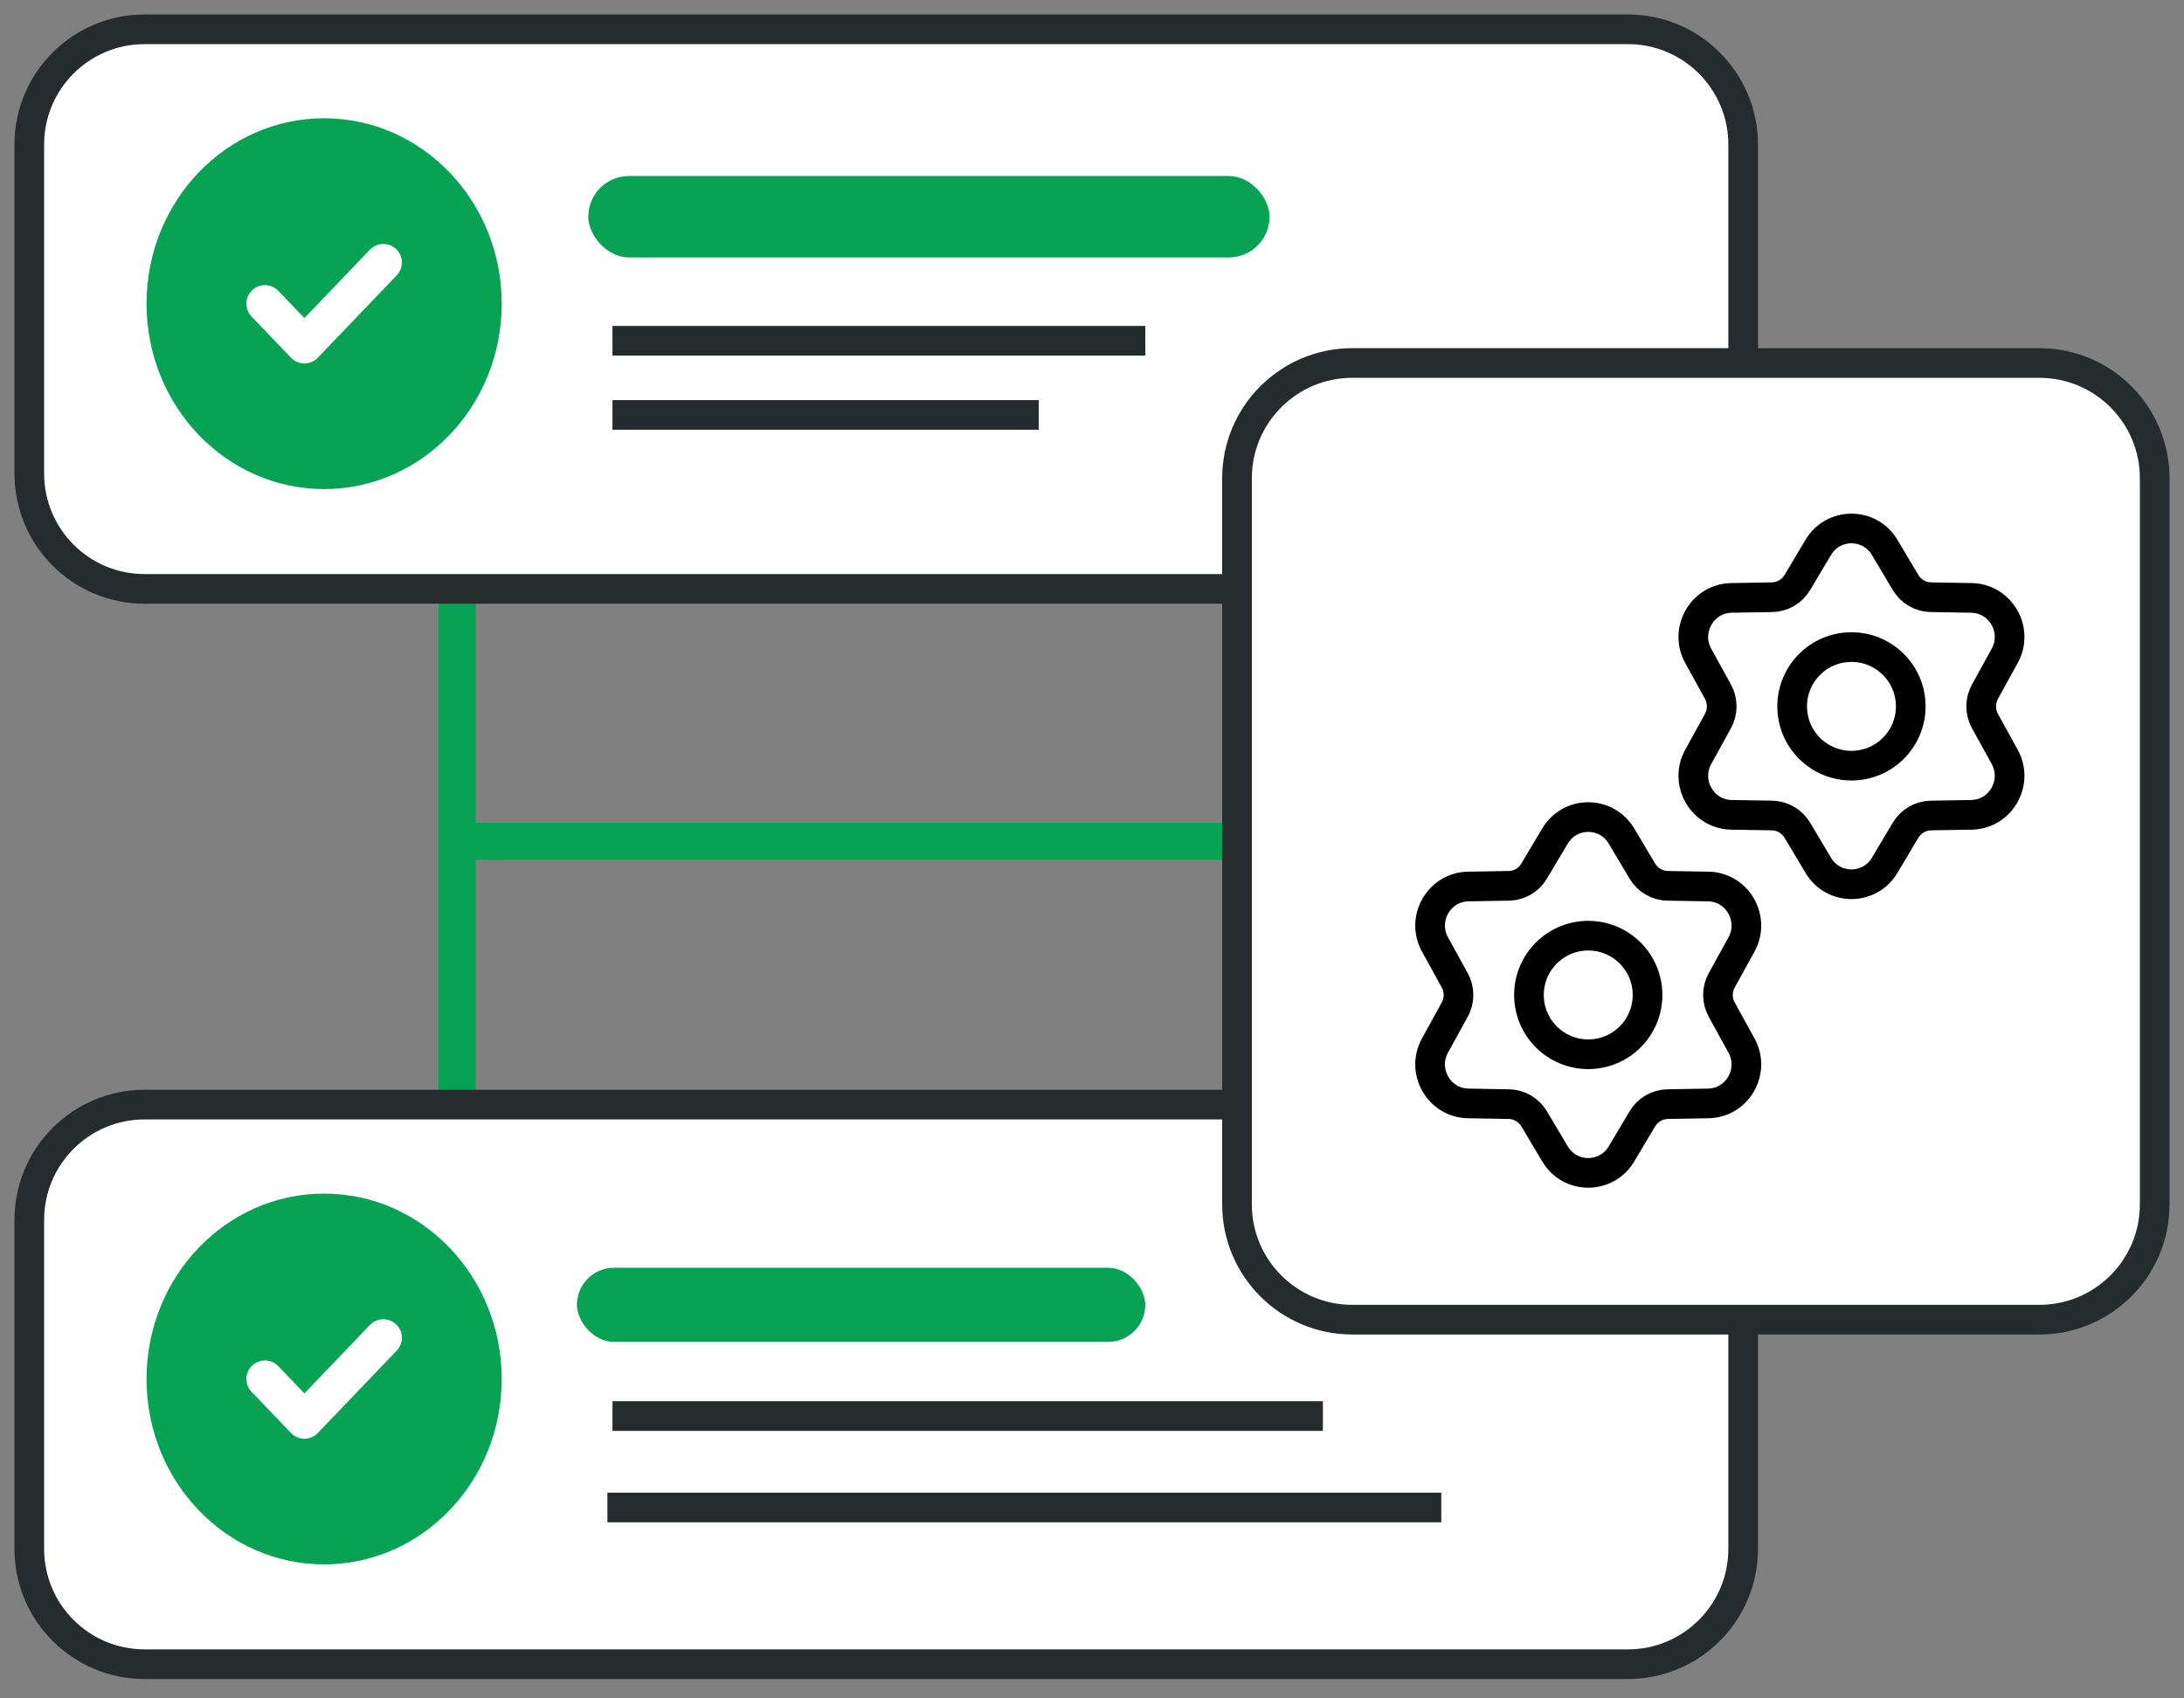
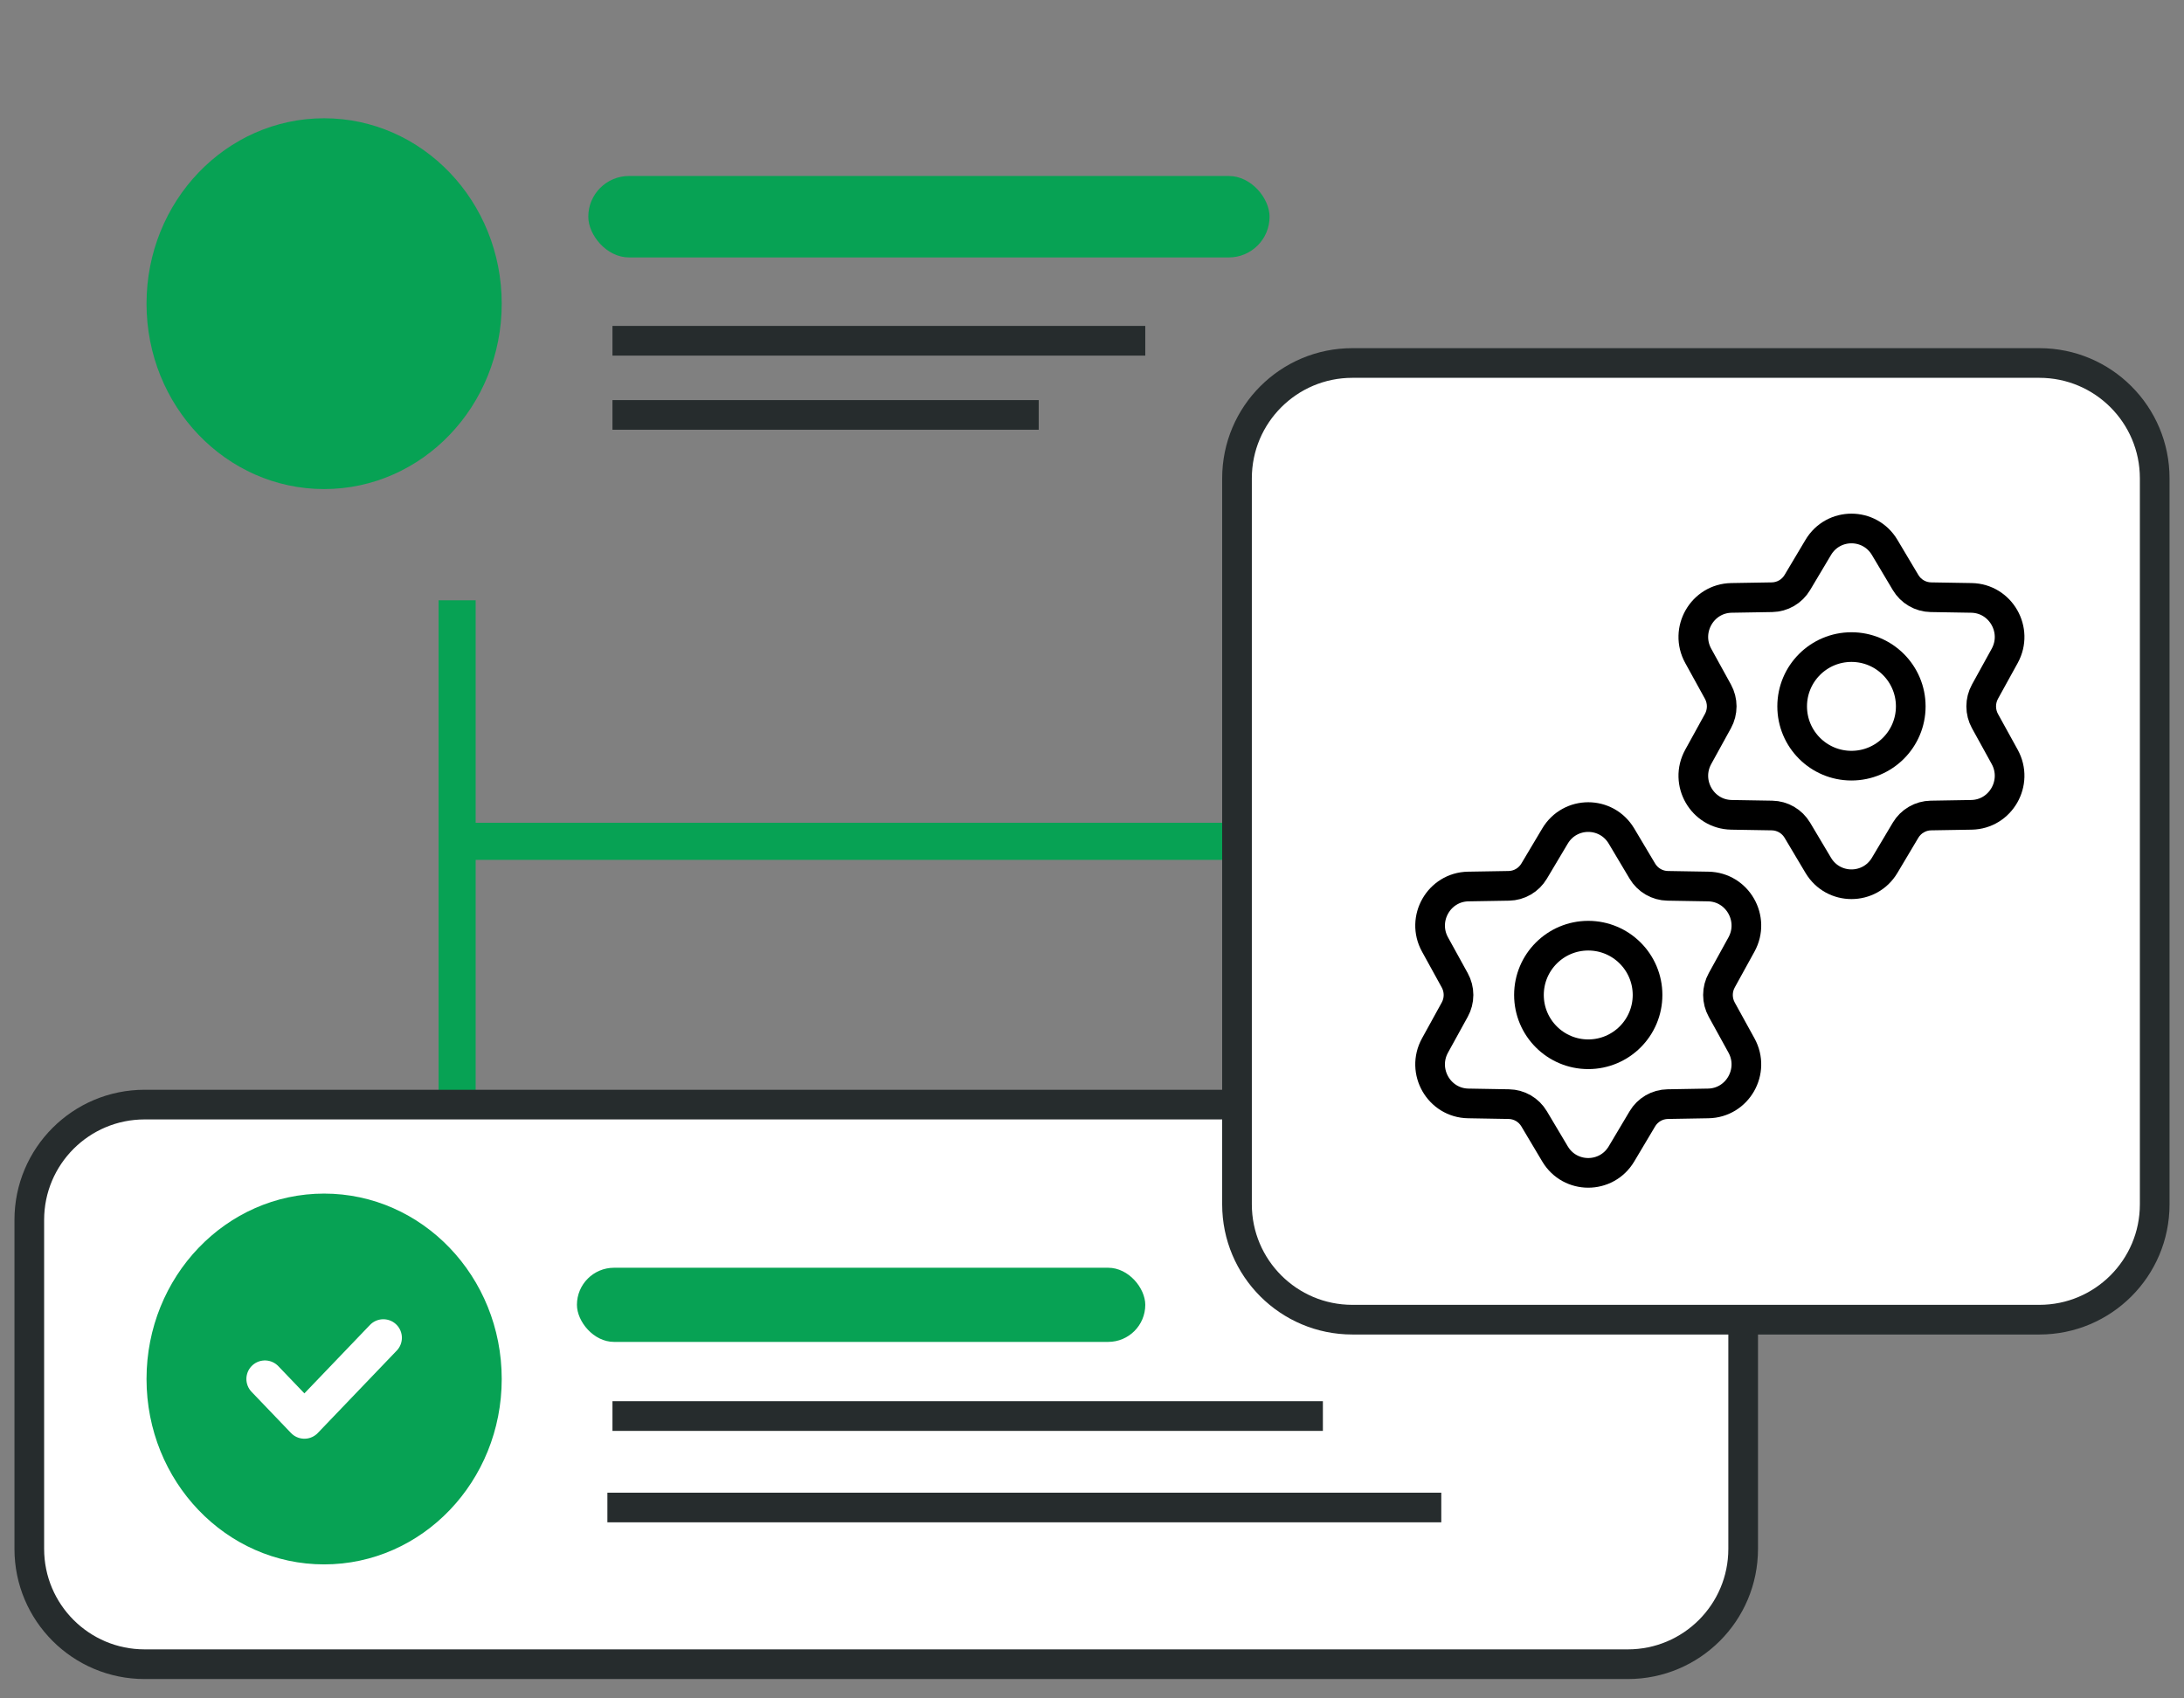
<svg xmlns="http://www.w3.org/2000/svg" width="99" height="77" viewBox="0 0 99 77" fill="none">
  <rect x="0" y="0" width="99" height="77" fill="#808080" stroke="none" />
  <g id="Group 36">
    <path id="Vector 30" d="M62.748 38.143H20.721V27.216V50.752" stroke="#07A254" stroke-width="1.681" />
-     <path id="Rectangle 26" d="M6.555 1.328H73.79C76.677 1.328 79.017 3.668 79.017 6.555V21.471C79.017 24.358 76.677 26.699 73.79 26.699H6.555C3.668 26.699 1.328 24.358 1.328 21.471V8.24V6.555C1.328 3.668 3.668 1.328 6.555 1.328Z" fill="white" stroke="#262C2D" stroke-width="1.345" />
    <rect id="Rectangle 7.8" x="26.667" y="7.979" width="30.882" height="3.692" rx="1.846" fill="#07A254" />
    <path id="Vector 26" d="M27.763 15.449C35.814 15.449 51.915 15.449 51.915 15.449" stroke="#262C2D" stroke-width="1.345" />
    <path id="Vector 27" d="M27.763 18.811C34.203 18.811 47.085 18.811 47.085 18.811" stroke="#262C2D" stroke-width="1.345" />
    <path id="Subtract" d="M22.743 13.768C22.743 18.41 19.139 22.173 14.692 22.173C10.246 22.173 6.642 18.41 6.642 13.768C6.642 9.125 10.246 5.362 14.692 5.362C19.139 5.362 22.743 9.125 22.743 13.768Z" fill="#07A254" />
-     <path id="Vector 4" d="M17.377 11.9L13.798 15.636L12.009 13.768" stroke="white" stroke-width="1.681" stroke-linecap="round" stroke-linejoin="round" />
    <path id="Rectangle 27" d="M6.555 50.079H73.79C76.677 50.079 79.017 52.42 79.017 55.307V70.222C79.017 73.11 76.677 75.45 73.79 75.45H6.555C3.668 75.45 1.328 73.11 1.328 70.222V56.991V55.307C1.328 52.42 3.668 50.079 6.555 50.079Z" fill="white" stroke="#262C2D" stroke-width="1.345" />
    <rect id="Rectangle 7.8_2" x="26.152" y="57.476" width="25.763" height="3.362" rx="1.681" fill="#07A254" />
    <path id="Vector 28" d="M27.763 64.2C38.497 64.2 59.966 64.2 59.966 64.2" stroke="#262C2D" stroke-width="1.345" />
    <path id="Vector 29" d="M27.533 68.346C40.133 68.346 65.333 68.346 65.333 68.346" stroke="#262C2D" stroke-width="1.345" />
    <path id="Subtract_2" d="M22.743 62.519C22.743 67.162 19.139 70.925 14.692 70.925C10.246 70.925 6.642 67.162 6.642 62.519C6.642 57.877 10.246 54.114 14.692 54.114C19.139 54.114 22.743 57.877 22.743 62.519Z" fill="#07A254" />
    <path id="Vector 4_2" d="M17.377 60.651L13.798 64.387L12.009 62.519" stroke="white" stroke-width="1.681" stroke-linecap="round" stroke-linejoin="round" />
    <path id="Rectangle 25" d="M61.301 16.457H92.445C95.332 16.457 97.672 18.798 97.672 21.685V54.602C97.672 57.489 95.332 59.83 92.445 59.83H61.301C58.414 59.83 56.073 57.489 56.073 54.602V28.045V21.685C56.073 18.798 58.414 16.457 61.301 16.457Z" fill="white" stroke="#262C2D" stroke-width="1.345" />
    <g id="Group 1">
      <circle id="Ellipse 21" cx="71.995" cy="45.109" r="2.688" stroke="black" stroke-width="1.345" stroke-linecap="round" stroke-linejoin="round" />
      <path id="Vector" d="M69.541 50.724L70.488 52.315C70.829 52.888 71.412 53.174 71.994 53.174C72.577 53.174 73.159 52.888 73.501 52.315L74.448 50.724C74.567 50.524 74.734 50.358 74.935 50.241C75.135 50.125 75.362 50.062 75.594 50.058L77.434 50.026C78.76 50.004 79.584 48.566 78.94 47.398L78.047 45.776C77.934 45.572 77.875 45.343 77.875 45.109C77.875 44.876 77.934 44.647 78.047 44.443L78.94 42.821C79.584 41.653 78.76 40.215 77.434 40.192L75.594 40.161C75.362 40.157 75.135 40.094 74.935 39.977C74.734 39.86 74.567 39.694 74.448 39.494L73.501 37.904C73.159 37.331 72.577 37.044 71.994 37.044C71.412 37.044 70.829 37.331 70.488 37.904L69.541 39.494C69.422 39.694 69.254 39.86 69.054 39.977C68.853 40.094 68.627 40.157 68.395 40.161L66.555 40.192C65.229 40.215 64.405 41.653 65.049 42.821L65.942 44.443C66.055 44.647 66.114 44.876 66.114 45.109C66.114 45.343 66.055 45.572 65.942 45.776L65.049 47.398C64.405 48.566 65.229 50.004 66.555 50.026L68.395 50.058C68.627 50.062 68.853 50.125 69.054 50.241C69.254 50.358 69.422 50.524 69.541 50.724Z" stroke="black" stroke-width="1.345" stroke-linecap="round" stroke-linejoin="round" />
    </g>
    <g id="Group 2">
      <circle id="Ellipse 21_2" cx="83.926" cy="32.025" r="2.688" stroke="black" stroke-width="1.345" stroke-linecap="round" stroke-linejoin="round" />
      <path id="Vector_2" d="M81.473 37.639L82.42 39.23C82.761 39.803 83.344 40.089 83.926 40.089C84.509 40.089 85.091 39.803 85.432 39.23L86.379 37.639C86.498 37.44 86.666 37.273 86.867 37.157C87.067 37.04 87.294 36.977 87.525 36.973L89.365 36.942C90.691 36.919 91.515 35.481 90.872 34.313L89.978 32.691C89.866 32.487 89.807 32.258 89.807 32.024C89.807 31.791 89.866 31.562 89.978 31.358L90.872 29.736C91.515 28.568 90.691 27.13 89.365 27.107L87.525 27.076C87.294 27.072 87.067 27.009 86.867 26.892C86.666 26.776 86.498 26.609 86.379 26.409L85.432 24.819C85.091 24.246 84.509 23.96 83.926 23.96C83.344 23.96 82.761 24.246 82.42 24.819L81.473 26.409C81.354 26.609 81.186 26.776 80.986 26.892C80.785 27.009 80.558 27.072 80.327 27.076L78.487 27.107C77.161 27.13 76.337 28.568 76.981 29.736L77.874 31.358C77.986 31.562 78.045 31.791 78.045 32.024C78.045 32.258 77.986 32.487 77.874 32.691L76.981 34.313C76.337 35.481 77.161 36.919 78.487 36.942L80.327 36.973C80.558 36.977 80.785 37.04 80.986 37.157C81.186 37.273 81.354 37.44 81.473 37.639Z" stroke="black" stroke-width="1.345" stroke-linecap="round" stroke-linejoin="round" />
    </g>
  </g>
</svg>